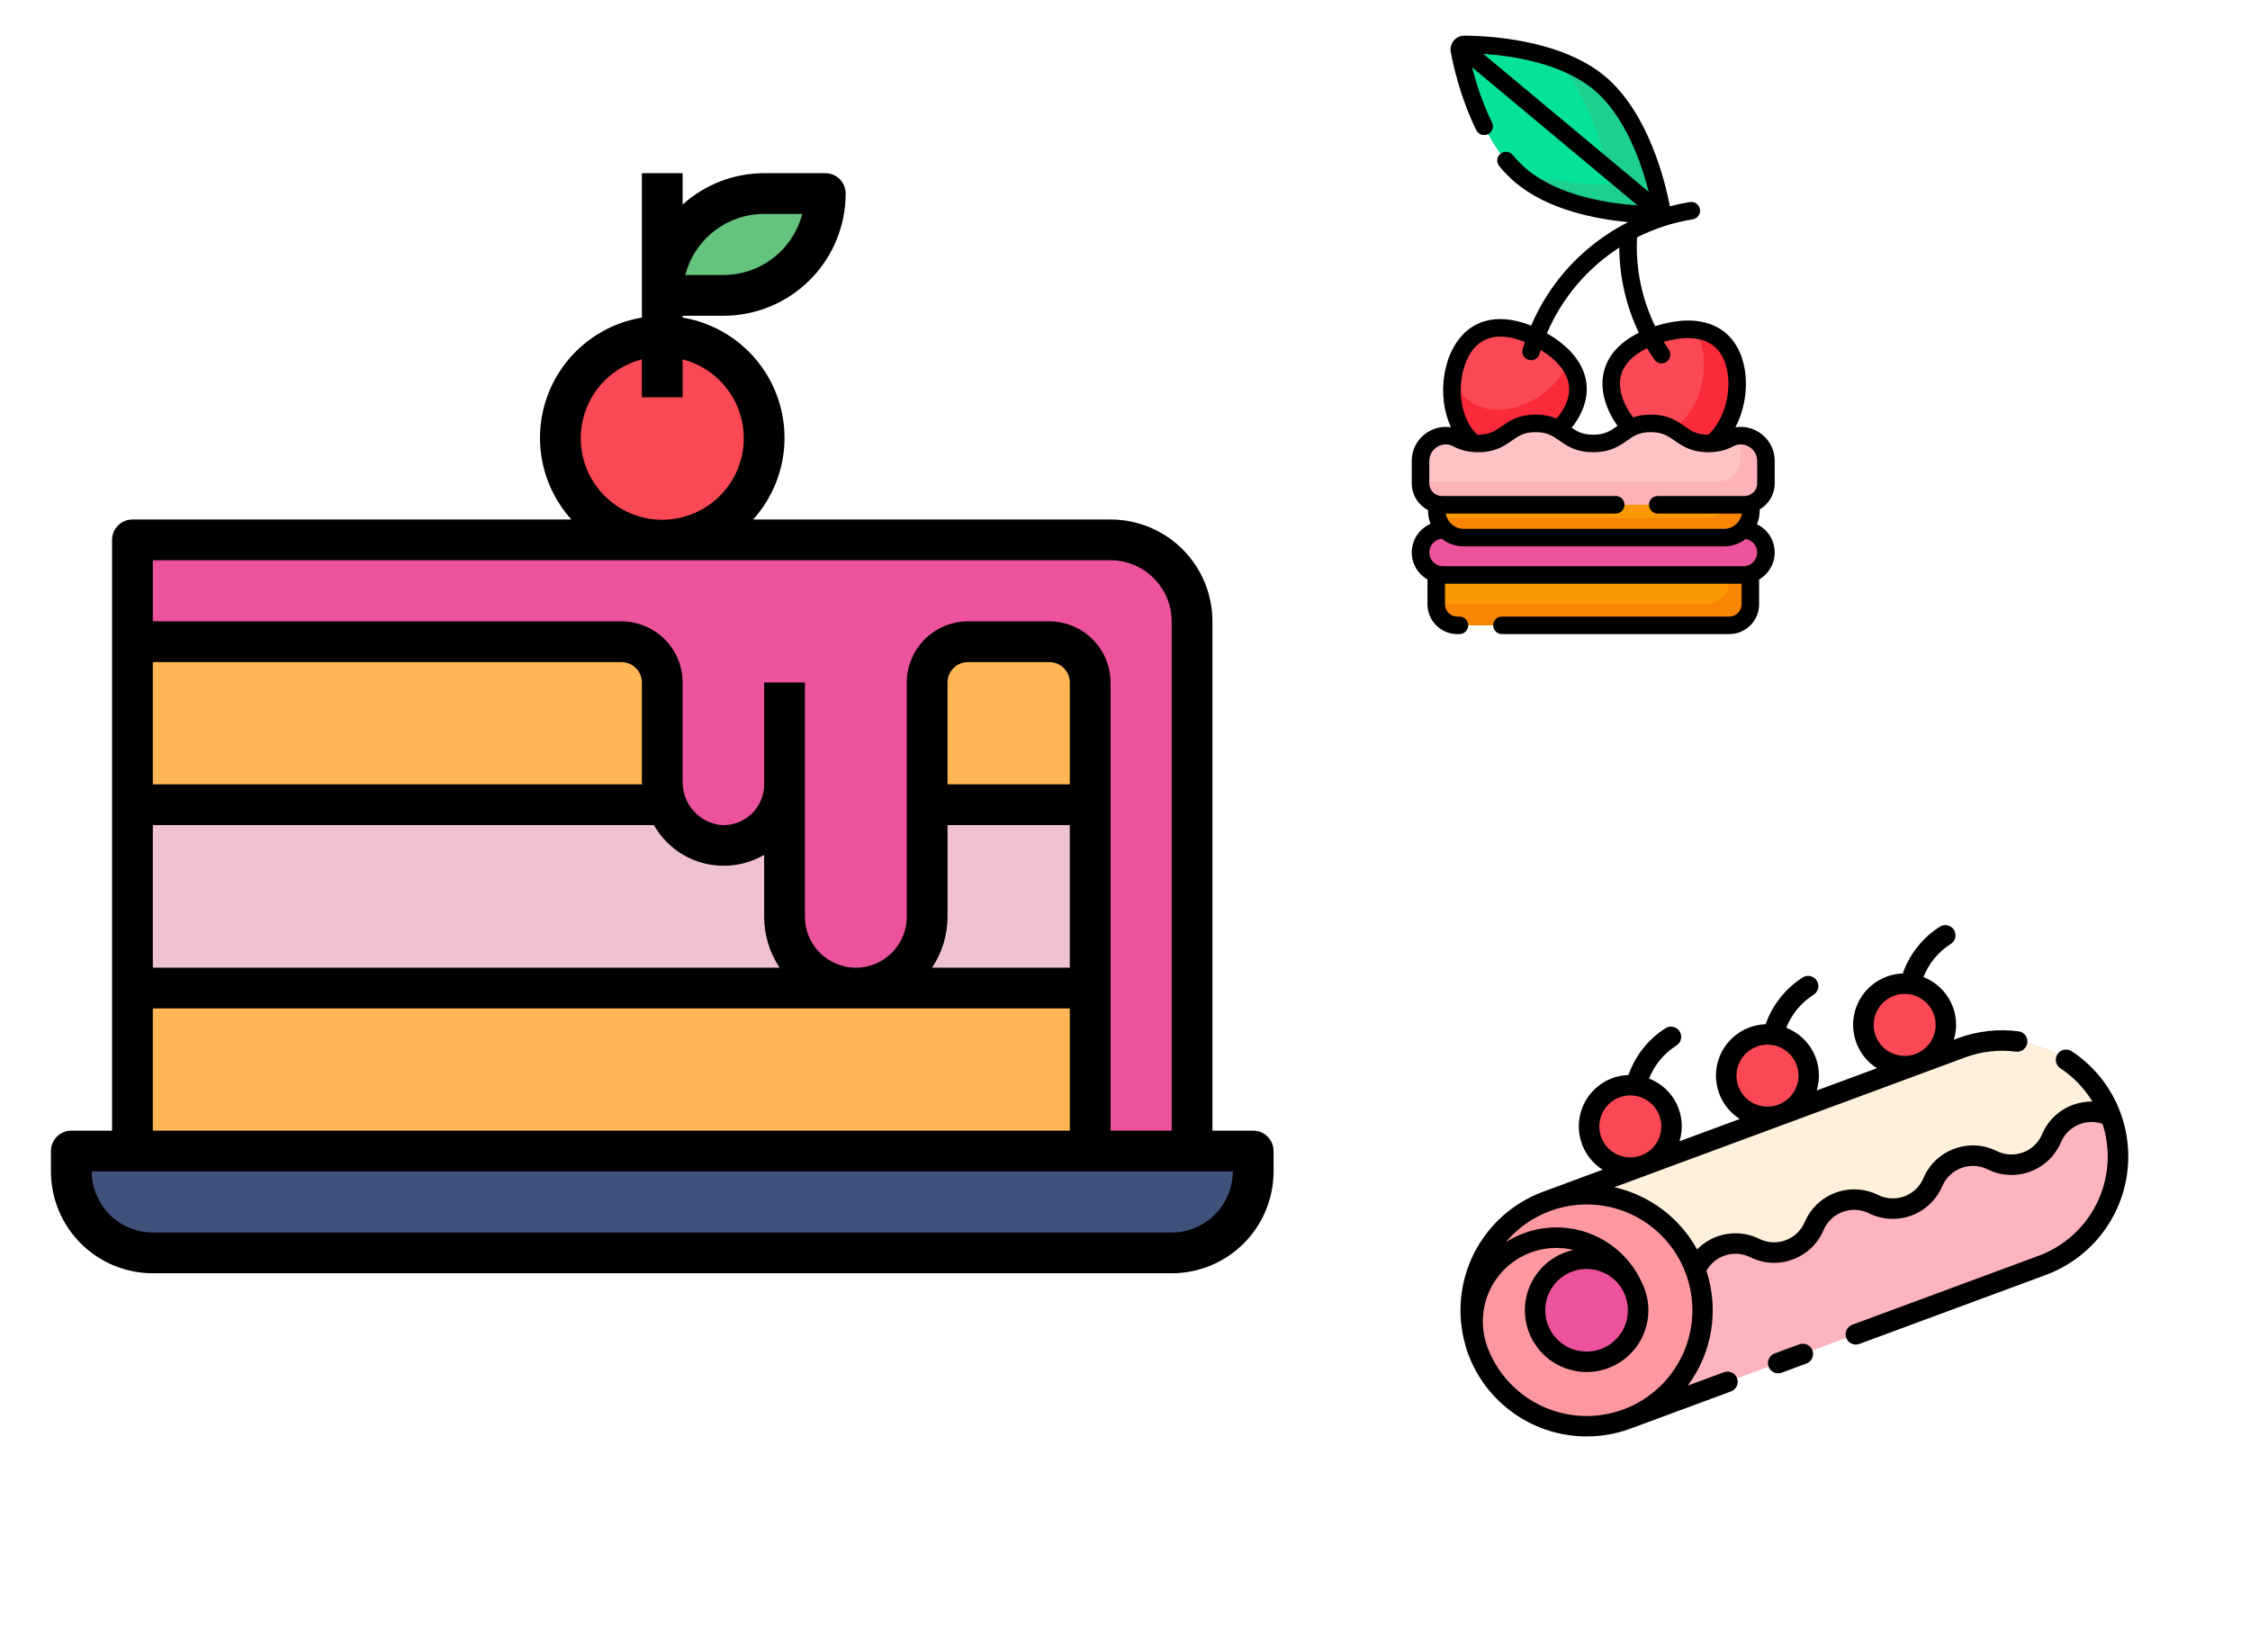
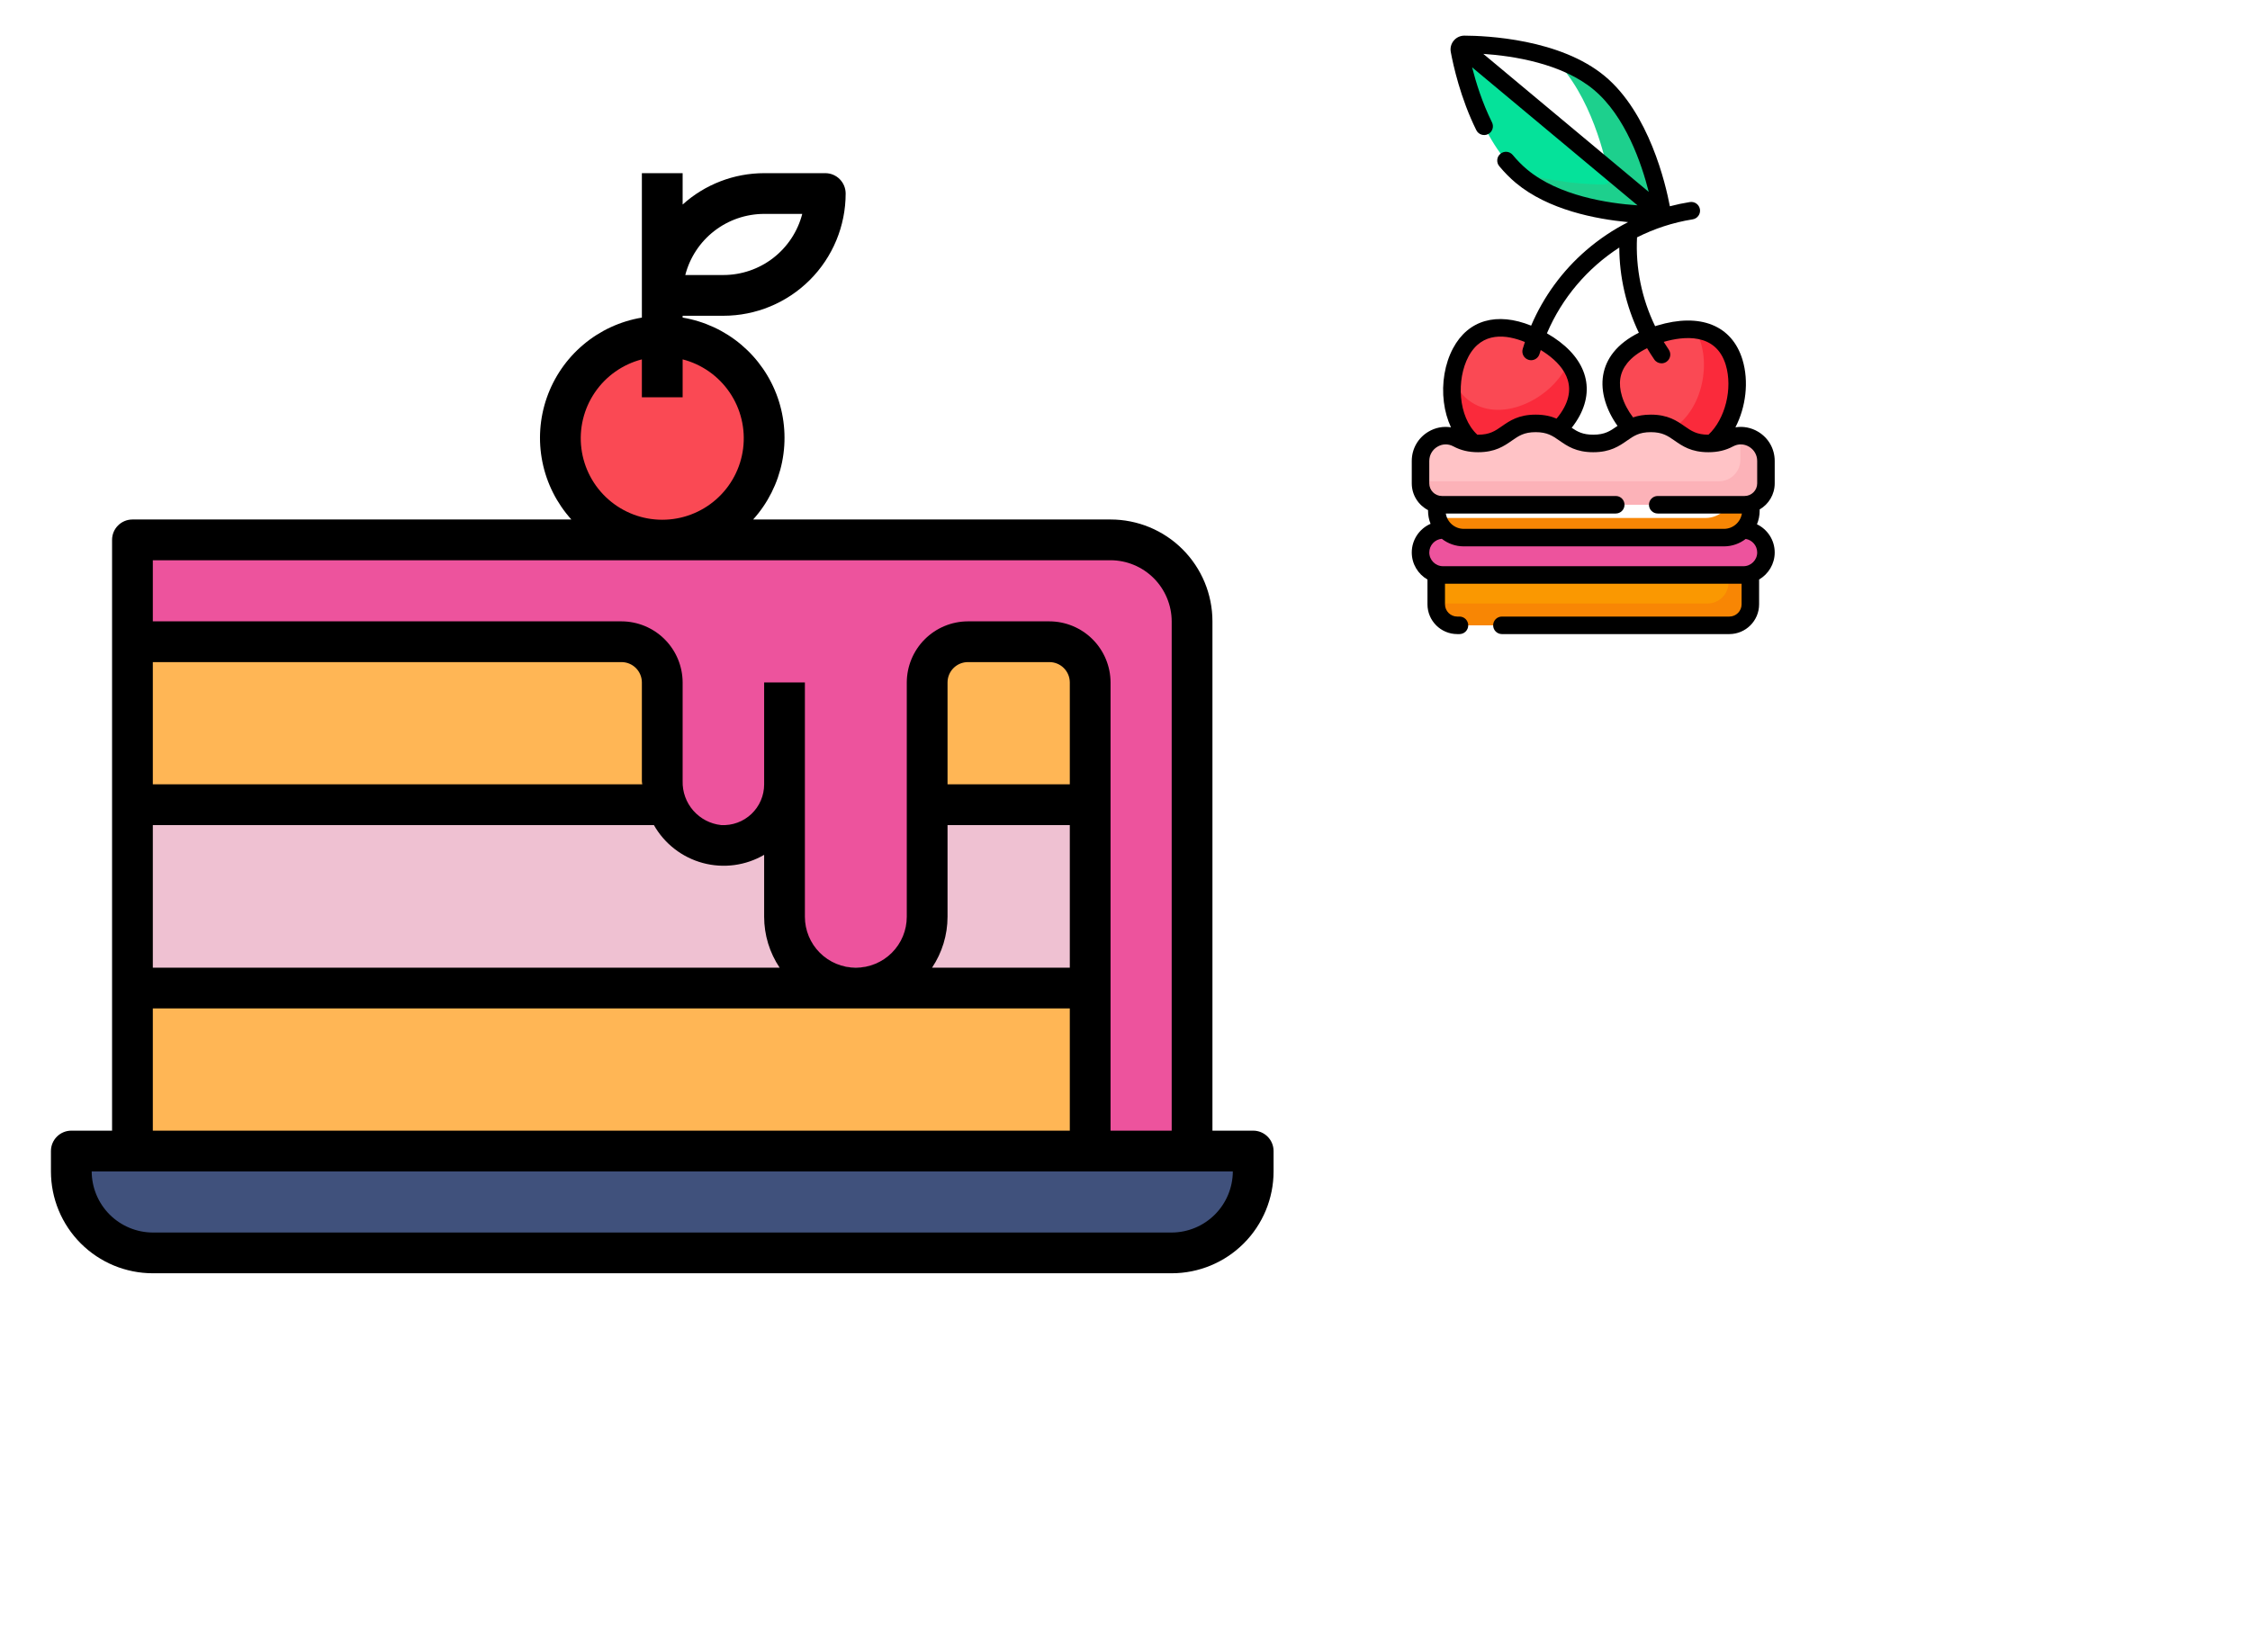
<svg xmlns="http://www.w3.org/2000/svg" width="241" height="177" viewBox="0 0 241 177" fill="none">
  <g filter="url(#filter0_dd)">
    <path d="M13.096 85.122H115.679V104.766H13.096V85.122Z" fill="#EFC1D2" />
    <path d="M115.679 72.027V85.122H13.096V67.661H111.314C112.471 67.665 113.579 68.126 114.397 68.944C115.215 69.762 115.676 70.87 115.679 72.027Z" fill="#FFB655" />
    <path d="M133.14 122.227V124.41C133.14 126.725 132.22 128.946 130.583 130.583C128.946 132.22 126.725 133.14 124.41 133.14H15.278C12.963 133.14 10.742 132.22 9.105 130.583C7.468 128.946 6.548 126.725 6.548 124.41V122.227H133.14Z" fill="#40517C" />
    <path d="M126.592 65.479V122.227H115.679V72.027C115.676 70.87 115.215 69.762 114.397 68.944C113.579 68.126 112.471 67.665 111.314 67.661H102.583C101.427 67.665 100.318 68.126 99.501 68.944C98.683 69.762 98.222 70.87 98.218 72.027V94.944C98.222 96.964 97.425 98.903 96.001 100.335C94.576 101.767 92.642 102.576 90.623 102.583C90.073 102.579 89.524 102.521 88.986 102.409C87.249 102.016 85.701 101.038 84.6 99.639C83.5 98.24 82.913 96.506 82.94 94.726V82.94C82.941 83.83 82.761 84.711 82.41 85.529C82.059 86.347 81.546 87.085 80.9 87.698C80.255 88.311 79.491 88.785 78.656 89.093C77.821 89.401 76.931 89.535 76.043 89.488C74.767 89.389 73.548 88.925 72.529 88.151C71.511 87.376 70.738 86.325 70.302 85.122C70.006 84.311 69.851 83.455 69.844 82.591V72.027C69.841 70.87 69.379 69.762 68.562 68.944C67.744 68.126 66.635 67.665 65.479 67.661H13.096V56.748H117.862C120.177 56.748 122.398 57.668 124.035 59.305C125.672 60.943 126.592 63.163 126.592 65.479Z" fill="#ED539D" />
    <path d="M13.096 104.766H115.679V122.227H13.096V104.766Z" fill="#FFB655" />
-     <path d="M80.757 19.644H87.305C87.309 21.078 87.03 22.499 86.483 23.825C85.936 25.151 85.133 26.356 84.118 27.37C83.104 28.384 81.899 29.188 80.573 29.735C79.247 30.282 77.826 30.561 76.392 30.557H69.844C69.84 29.122 70.119 27.701 70.666 26.375C71.213 25.049 72.016 23.845 73.031 22.83C74.045 21.816 75.25 21.012 76.576 20.465C77.902 19.919 79.323 19.639 80.757 19.644V19.644Z" fill="#64C37D" />
    <path d="M69.844 56.748C75.871 56.748 80.757 51.862 80.757 45.835C80.757 39.808 75.871 34.922 69.844 34.922C63.817 34.922 58.931 39.808 58.931 45.835C58.931 51.862 63.817 56.748 69.844 56.748Z" fill="#FA4954" />
    <path d="M133.14 120.044H128.775V65.479C128.775 62.584 127.625 59.809 125.579 57.762C123.532 55.715 120.756 54.566 117.862 54.566H79.579C81.147 52.826 82.219 50.697 82.682 48.4C83.145 46.104 82.982 43.725 82.21 41.514C81.438 39.302 80.085 37.339 78.293 35.83C76.502 34.321 74.337 33.321 72.027 32.936V32.739H76.392C79.865 32.739 83.196 31.36 85.652 28.904C88.108 26.448 89.488 23.117 89.488 19.644C89.488 19.065 89.258 18.51 88.848 18.1C88.439 17.691 87.884 17.461 87.305 17.461H80.757C77.532 17.464 74.421 18.661 72.027 20.822V17.461H67.661V32.936C65.351 33.321 63.186 34.321 61.395 35.83C59.603 37.339 58.25 39.302 57.478 41.514C56.706 43.725 56.543 46.104 57.006 48.4C57.469 50.697 58.541 52.826 60.109 54.566H13.096C12.517 54.566 11.962 54.796 11.552 55.205C11.143 55.614 10.913 56.169 10.913 56.748V120.044H6.548C5.969 120.044 5.414 120.274 5.005 120.684C4.595 121.093 4.365 121.648 4.365 122.227V124.41C4.365 127.304 5.515 130.08 7.562 132.126C9.608 134.173 12.384 135.323 15.278 135.323H124.41C127.304 135.323 130.08 134.173 132.126 132.126C134.173 130.08 135.323 127.304 135.323 124.41V122.227C135.323 121.648 135.093 121.093 134.684 120.684C134.274 120.274 133.719 120.044 133.14 120.044ZM80.757 21.826H84.839C84.355 23.699 83.263 25.359 81.734 26.544C80.205 27.729 78.326 28.373 76.392 28.374H72.31C72.794 26.501 73.886 24.842 75.415 23.657C76.944 22.471 78.823 21.828 80.757 21.826ZM67.661 37.41V41.47H72.027V37.41C74.084 37.941 75.877 39.205 77.07 40.964C78.262 42.722 78.773 44.855 78.505 46.964C78.237 49.072 77.21 51.01 75.615 52.414C74.021 53.819 71.969 54.594 69.844 54.594C67.719 54.594 65.667 53.819 64.073 52.414C62.478 51.01 61.451 49.072 61.183 46.964C60.915 44.855 61.426 42.722 62.618 40.964C63.811 39.205 65.604 37.941 67.661 37.41ZM15.278 58.931H117.862C119.597 58.936 121.259 59.628 122.486 60.854C123.713 62.081 124.404 63.744 124.41 65.479V120.044H117.862V72.027C117.857 70.292 117.165 68.629 115.938 67.402C114.711 66.175 113.049 65.484 111.314 65.479H102.583C100.848 65.484 99.186 66.175 97.959 67.402C96.732 68.629 96.041 70.292 96.035 72.027V97.127C96.035 98.574 95.461 99.962 94.437 100.985C93.414 102.009 92.026 102.583 90.579 102.583C89.132 102.583 87.744 102.009 86.721 100.985C85.697 99.962 85.122 98.574 85.122 97.127V72.027H80.757V82.94C80.758 83.534 80.638 84.122 80.403 84.668C80.169 85.214 79.826 85.706 79.395 86.115C78.964 86.523 78.454 86.84 77.896 87.044C77.338 87.249 76.745 87.338 76.152 87.305C74.998 87.181 73.933 86.627 73.168 85.754C72.404 84.88 71.996 83.751 72.027 82.591V72.027C72.022 70.292 71.33 68.629 70.103 67.402C68.876 66.175 67.214 65.484 65.479 65.479H15.278V58.931ZM100.401 82.94V72.027C100.401 71.448 100.631 70.893 101.04 70.483C101.449 70.074 102.005 69.844 102.583 69.844H111.314C111.893 69.844 112.448 70.074 112.857 70.483C113.267 70.893 113.497 71.448 113.497 72.027V82.94H100.401ZM113.497 87.305V102.583H98.742C99.822 100.969 100.4 99.07 100.401 97.127V87.305H113.497ZM15.278 69.844H65.479C66.058 69.844 66.613 70.074 67.022 70.483C67.431 70.893 67.661 71.448 67.661 72.027V82.591C67.666 82.708 67.681 82.825 67.705 82.94H15.278V69.844ZM15.278 87.305H68.949C69.51 88.295 70.262 89.164 71.161 89.861C72.06 90.558 73.089 91.07 74.187 91.366C75.286 91.663 76.432 91.738 77.56 91.588C78.688 91.438 79.775 91.065 80.757 90.492V97.127C80.758 99.07 81.335 100.969 82.416 102.583H15.278V87.305ZM15.278 106.949H113.497V120.044H15.278V106.949ZM124.41 130.958H15.278C13.543 130.952 11.881 130.261 10.654 129.034C9.427 127.807 8.736 126.145 8.73 124.41H130.958C130.952 126.145 130.261 127.807 129.034 129.034C127.807 130.261 126.145 130.952 124.41 130.958V130.958Z" fill="black" />
  </g>
  <g clip-path="url(#clip0)" filter="url(#filter1_dd)">
    <path d="M186.391 59.129H152.745V63.651C152.745 64.895 153.755 65.905 155 65.905H184.137C185.381 65.905 186.391 64.895 186.391 63.651V59.129Z" fill="#FA9801" />
    <path d="M184.056 59.129V61.313C184.056 62.557 183.048 63.565 181.804 63.565H152.746V63.653C152.746 64.897 153.754 65.905 154.998 65.905H184.139C185.383 65.905 186.391 64.897 186.391 63.653V59.129H184.056Z" fill="#F88604" />
    <path d="M185.651 60.509H153.474C152.143 60.509 151.063 59.43 151.063 58.099C151.063 56.767 152.142 55.688 153.474 55.688H185.651C186.983 55.688 188.062 56.767 188.062 58.099C188.062 59.43 186.983 60.509 185.651 60.509Z" fill="#ED539D" />
    <path d="M185.651 55.688H185.318C185.262 56.97 184.205 57.992 182.91 57.992H151.066C151.064 58.027 151.063 58.063 151.063 58.099C151.063 59.43 152.142 60.509 153.474 60.509H185.651C186.983 60.509 188.062 59.43 188.062 58.099C188.062 56.767 186.983 55.688 185.651 55.688Z" fill="#ED539D" />
-     <path d="M176.867 21.283C176.929 21.616 176.673 21.923 176.334 21.922C174.085 21.914 166.439 21.597 161.878 17.79C157.316 13.982 155.636 6.517 155.226 4.306C155.164 3.972 155.42 3.665 155.759 3.667C158.008 3.674 165.654 3.991 170.216 7.799C174.778 11.606 176.458 19.071 176.867 21.283V21.283Z" fill="#05E29A" />
    <path d="M176.867 21.283C176.458 19.071 174.778 11.606 170.216 7.799C168.793 6.611 167.07 5.763 165.304 5.158C169.361 9.103 170.895 15.935 171.283 18.035C171.345 18.368 171.089 18.675 170.75 18.674C169.202 18.669 165.1 18.517 161.205 17.182C161.422 17.393 161.646 17.596 161.878 17.79C166.439 21.597 174.085 21.914 176.334 21.922C176.673 21.923 176.929 21.616 176.867 21.283V21.283Z" fill="#1DD08D" />
    <path d="M155.226 4.306C155.636 6.517 157.316 13.983 161.878 17.79C166.439 21.597 174.085 21.914 176.334 21.922C176.504 21.922 176.652 21.846 176.751 21.728L155.343 3.861C155.244 3.979 155.195 4.139 155.226 4.306V4.306Z" fill="#05E29A" />
    <path d="M171.067 16.987C171.16 17.406 171.23 17.761 171.281 18.035C171.343 18.369 171.087 18.675 170.748 18.674C169.201 18.669 165.099 18.517 161.205 17.183C161.422 17.394 161.646 17.597 161.877 17.791C166.438 21.597 174.082 21.914 176.331 21.922C176.5 21.922 176.649 21.846 176.748 21.728L171.067 16.987Z" fill="#1DD08D" />
    <path d="M167.271 43.02C165.516 46.305 160.832 48.666 157.546 46.911C154.261 45.156 153.619 39.949 155.374 36.664C157.129 33.379 160.496 33.483 163.782 35.238C167.067 36.993 169.026 39.734 167.271 43.02V43.02Z" fill="#FA4954" />
    <path d="M166.889 37.731C166.808 37.928 166.715 38.128 166.607 38.329C164.852 41.615 160.167 43.976 156.882 42.221C155.802 41.644 155.01 40.693 154.492 39.561C154.142 42.453 155.126 45.618 157.546 46.911C160.831 48.666 165.516 46.305 167.271 43.02C168.338 41.022 168.031 39.227 166.889 37.731V37.731Z" fill="#FA2A3B" />
    <path d="M184.651 37.72C185.734 41.284 184.091 46.266 180.527 47.349C176.962 48.431 172.827 45.203 171.745 41.639C170.662 38.075 173.117 35.767 176.682 34.685C180.246 33.603 183.569 34.156 184.651 37.72Z" fill="#FA4954" />
    <path d="M184.651 37.72C183.97 35.474 182.398 34.425 180.437 34.226C180.704 34.638 180.926 35.117 181.093 35.668C182.175 39.232 180.532 44.215 176.968 45.297C176.025 45.583 175.042 45.565 174.086 45.322C175.873 47.027 178.31 48.022 180.527 47.349C184.091 46.267 185.734 41.284 184.651 37.72V37.72Z" fill="#FA2A3B" />
-     <path d="M183.563 50.73H155.694C154.099 50.73 152.806 52.023 152.806 53.618C152.806 55.214 154.099 56.507 155.694 56.507H183.563C185.158 56.507 186.451 55.214 186.451 53.618C186.451 52.023 185.158 50.73 183.563 50.73Z" fill="#FA9801" />
    <path d="M184.397 50.853C184.447 51.066 184.475 51.288 184.475 51.517C184.475 53.112 183.181 54.405 181.586 54.405H153.718C153.428 54.405 153.147 54.362 152.883 54.282C153.183 55.557 154.327 56.507 155.694 56.507H183.562C185.158 56.507 186.451 55.214 186.451 53.618C186.451 52.314 185.585 51.211 184.397 50.853V50.853Z" fill="#F88604" />
    <path d="M151.063 48.294C151.063 46.263 153.229 44.943 155.019 45.902C155.576 46.2 156.246 46.419 157.23 46.419C160.313 46.419 160.313 44.271 163.396 44.271C166.479 44.271 166.479 46.419 169.562 46.419C172.645 46.419 172.645 44.271 175.729 44.271C178.812 44.271 178.812 46.419 181.895 46.419C182.88 46.419 183.55 46.2 184.106 45.902C185.897 44.943 188.062 46.263 188.062 48.294V50.697C188.062 51.962 187.037 52.986 185.773 52.986H153.352C152.088 52.986 151.063 51.962 151.063 50.697L151.063 48.294Z" fill="#FFC3C6" />
    <path d="M185.314 45.584C185.318 45.647 185.32 45.711 185.32 45.776V48.18C185.32 49.444 184.296 50.469 183.032 50.469H151.063V50.697C151.063 51.962 152.088 52.986 153.352 52.986H185.773C187.037 52.986 188.062 51.962 188.062 50.697V48.294C188.062 46.709 186.744 45.557 185.314 45.584Z" fill="#FCB2B8" />
    <path d="M189 50.697V48.294C189 46.999 188.336 45.83 187.224 45.164C186.474 44.714 185.617 44.556 184.791 44.692C185.909 42.531 186.256 39.777 185.549 37.447C184.429 33.758 181.012 32.39 176.409 33.787C176.335 33.809 176.264 33.833 176.191 33.856C174.76 30.909 174.084 27.624 174.254 24.339C176.105 23.405 178.11 22.743 180.212 22.409C180.724 22.328 181.073 21.847 180.992 21.335C180.91 20.824 180.429 20.475 179.918 20.556C179.193 20.671 178.476 20.823 177.77 21.008C177.316 18.607 175.547 11.026 170.817 7.078C166.017 3.072 158.081 2.736 155.763 2.728C155.761 2.728 155.759 2.728 155.758 2.728C155.318 2.728 154.904 2.922 154.622 3.26C154.339 3.599 154.223 4.042 154.304 4.477C154.559 5.853 155.335 9.423 157.039 12.856C157.269 13.32 157.832 13.51 158.296 13.28C158.761 13.049 158.95 12.486 158.72 12.022C157.672 9.91 156.997 7.735 156.588 6.122L174.304 20.908C171.148 20.694 165.869 19.899 162.479 17.069C161.946 16.624 161.428 16.1 160.939 15.511C160.608 15.112 160.017 15.057 159.618 15.387C159.219 15.718 159.164 16.31 159.495 16.709C160.056 17.386 160.655 17.992 161.277 18.51C164.747 21.406 169.856 22.384 173.297 22.707C171.696 23.521 170.191 24.529 168.815 25.716C166.246 27.933 164.238 30.693 162.91 33.796C159.242 32.318 156.172 33.178 154.546 36.222C153.667 37.867 153.309 39.97 153.564 41.992C153.687 42.972 153.947 43.881 154.323 44.69C153.5 44.558 152.648 44.716 151.901 45.164C150.789 45.83 150.125 46.999 150.125 48.294V50.697C150.125 51.942 150.834 53.024 151.869 53.562C151.869 53.581 151.867 53.599 151.867 53.618C151.867 54.116 151.964 54.592 152.138 55.029C150.955 55.546 150.125 56.727 150.125 58.099C150.125 59.338 150.803 60.422 151.807 61.001V63.653C151.807 65.412 153.238 66.843 154.997 66.843H155.235C155.753 66.843 156.173 66.422 156.173 65.904C156.173 65.386 155.753 64.966 155.235 64.966H154.997C154.273 64.966 153.684 64.377 153.684 63.652V61.447H185.453V63.652C185.453 64.377 184.863 64.966 184.139 64.966H159.78C159.262 64.966 158.842 65.386 158.842 65.904C158.842 66.422 159.262 66.843 159.78 66.843H184.139C185.898 66.843 187.329 65.412 187.329 63.653V60.995C188.327 60.414 189 59.334 189 58.098C189 56.77 188.223 55.62 187.099 55.079C187.285 54.629 187.389 54.135 187.389 53.618C187.389 53.576 187.387 53.533 187.385 53.491C188.349 52.933 189 51.89 189 50.697ZM183.754 37.993C184.525 40.535 183.697 43.814 181.904 45.481C181.901 45.481 181.898 45.481 181.895 45.481C180.648 45.481 180.075 45.081 179.348 44.575C178.512 43.993 177.565 43.332 175.728 43.332C174.957 43.332 174.344 43.45 173.829 43.628C173.285 42.913 172.878 42.142 172.642 41.366C172.221 39.979 172.405 38.818 173.204 37.817C173.695 37.201 174.418 36.66 175.33 36.214C175.574 36.626 175.831 37.031 176.103 37.427C176.285 37.692 176.579 37.834 176.878 37.834C177.061 37.834 177.246 37.781 177.408 37.669C177.835 37.376 177.943 36.792 177.65 36.364C177.463 36.093 177.285 35.816 177.113 35.536C179.21 34.929 182.698 34.517 183.754 37.993ZM175.507 19.467L157.789 4.681C160.946 4.895 166.224 5.689 169.615 8.519C173.006 11.349 174.731 16.4 175.507 19.467V19.467ZM172.352 25.43C172.367 28.588 173.088 31.713 174.448 34.559C173.309 35.125 172.389 35.83 171.737 36.646C170.558 38.124 170.25 39.945 170.847 41.911C171.121 42.815 171.571 43.707 172.165 44.536C172.146 44.549 172.127 44.562 172.109 44.575C171.383 45.081 170.809 45.481 169.562 45.481C168.454 45.481 167.878 45.165 167.254 44.74C167.579 44.331 167.863 43.903 168.099 43.462C169.86 40.164 168.551 36.882 164.602 34.62C166.216 30.825 168.946 27.633 172.352 25.43V25.43ZM156.201 37.106C157.657 34.38 160.294 34.758 162.243 35.55C162.16 35.797 162.082 36.047 162.008 36.298C161.862 36.795 162.147 37.316 162.644 37.462C162.732 37.488 162.821 37.501 162.909 37.501C163.315 37.501 163.688 37.235 163.809 36.827C163.85 36.686 163.896 36.548 163.94 36.409C165.795 37.54 168.023 39.621 166.443 42.577C166.225 42.985 165.953 43.38 165.632 43.758C165.051 43.508 164.342 43.332 163.395 43.332C161.559 43.332 160.612 43.993 159.776 44.575C159.05 45.081 158.476 45.481 157.23 45.481C157.201 45.481 157.173 45.48 157.145 45.48C155.058 43.543 154.902 39.539 156.201 37.106V37.106ZM152.002 48.294C152.002 47.666 152.324 47.097 152.865 46.774C153.403 46.451 154.027 46.435 154.576 46.729C155.376 47.158 156.22 47.358 157.23 47.358C159.066 47.358 160.013 46.697 160.849 46.115C161.575 45.609 162.149 45.209 163.395 45.209C164.642 45.209 165.216 45.609 165.942 46.115C166.778 46.697 167.726 47.358 169.562 47.358C171.398 47.358 172.346 46.697 173.182 46.115C173.908 45.609 174.482 45.209 175.729 45.209C176.976 45.209 177.549 45.609 178.276 46.115C179.112 46.697 180.059 47.358 181.896 47.358C182.906 47.358 183.749 47.158 184.55 46.729C185.099 46.435 185.723 46.451 186.261 46.774C186.801 47.097 187.124 47.666 187.124 48.294V50.697C187.124 51.442 186.518 52.048 185.774 52.048H176.469C175.951 52.048 175.531 52.468 175.531 52.986C175.531 53.504 175.951 53.925 176.469 53.925H185.486C185.339 54.855 184.534 55.569 183.563 55.569H155.694C154.723 55.569 153.918 54.855 153.77 53.925H171.975C172.493 53.925 172.913 53.504 172.913 52.986C172.913 52.468 172.493 52.048 171.975 52.048H153.352C152.607 52.048 152.001 51.442 152.001 50.697V48.294H152.002ZM185.651 59.571H153.474C152.662 59.571 152.002 58.91 152.002 58.099C152.002 57.332 152.592 56.7 153.341 56.633C153.991 57.141 154.807 57.445 155.694 57.445H183.562C184.44 57.445 185.249 57.147 185.895 56.648C186.591 56.765 187.124 57.37 187.124 58.099C187.124 58.91 186.463 59.571 185.651 59.571V59.571Z" fill="black" />
  </g>
  <g clip-path="url(#clip1)" filter="url(#filter2_dd)">
    <path d="M225.01 118.504C224.443 116.974 223.581 115.569 222.472 114.372C221.363 113.174 220.029 112.207 218.546 111.525C217.063 110.843 215.46 110.46 213.829 110.398C212.198 110.335 210.571 110.595 209.04 111.161L164.539 127.629L173.166 150.941L217.667 134.473C220.758 133.329 223.268 131.004 224.645 128.009C226.022 125.015 226.153 121.596 225.01 118.504V118.504Z" fill="#FDB4BD" />
    <path d="M206.926 110.566C207.945 108.349 206.974 105.725 204.757 104.706C202.54 103.686 199.916 104.657 198.897 106.874C197.877 109.092 198.848 111.715 201.065 112.735C203.283 113.754 205.906 112.783 206.926 110.566Z" fill="#FA4954" />
    <path d="M192.234 116.002C193.253 113.784 192.282 111.161 190.065 110.141C187.848 109.122 185.224 110.093 184.205 112.31C183.186 114.527 184.156 117.151 186.374 118.17C188.591 119.19 191.214 118.219 192.234 116.002Z" fill="#FA4954" />
-     <path d="M177.542 121.436C178.562 119.219 177.591 116.595 175.374 115.576C173.157 114.557 170.533 115.527 169.514 117.745C168.494 119.962 169.465 122.585 171.682 123.605C173.899 124.624 176.523 123.653 177.542 121.436Z" fill="#FA4954" />
    <path d="M186.866 132.619C187.435 132.901 188.055 133.063 188.689 133.096C189.323 133.129 189.957 133.032 190.552 132.812C191.147 132.592 191.691 132.252 192.151 131.815C192.61 131.377 192.976 130.85 193.225 130.266C193.473 129.683 193.838 129.156 194.297 128.718C194.756 128.281 195.3 127.942 195.895 127.721C196.489 127.501 197.123 127.405 197.756 127.438C198.39 127.472 199.01 127.634 199.578 127.915C200.147 128.196 200.767 128.359 201.401 128.392C202.035 128.425 202.669 128.328 203.264 128.108C203.859 127.888 204.403 127.548 204.863 127.111C205.323 126.673 205.688 126.146 205.937 125.562C206.186 124.978 206.551 124.451 207.011 124.014C207.47 123.576 208.014 123.237 208.61 123.016C209.205 122.796 209.839 122.7 210.473 122.733C211.106 122.766 211.727 122.928 212.296 123.209C212.865 123.49 213.485 123.652 214.119 123.685C214.753 123.718 215.387 123.622 215.982 123.402C216.577 123.181 217.121 122.842 217.581 122.404C218.04 121.967 218.406 121.44 218.655 120.856C218.903 120.272 219.268 119.746 219.727 119.308C220.186 118.87 220.73 118.531 221.325 118.311C221.919 118.091 222.553 117.995 223.186 118.028C223.82 118.061 224.439 118.224 225.008 118.505C223.864 115.414 221.539 112.905 218.545 111.528C215.55 110.151 212.132 110.02 209.041 111.163L164.584 127.615C167.672 126.485 171.081 126.625 174.066 128.004C177.051 129.383 179.367 131.889 180.508 134.972C180.757 134.388 181.122 133.861 181.581 133.423C182.041 132.985 182.585 132.646 183.18 132.426C183.775 132.205 184.409 132.109 185.043 132.142C185.677 132.176 186.297 132.338 186.866 132.619V132.619Z" fill="#FEF0DB" />
    <path d="M181.184 137.786C180.347 130.974 174.146 126.131 167.335 126.968C160.523 127.806 155.68 134.006 156.517 140.818C157.355 147.629 163.555 152.472 170.367 151.635C177.178 150.798 182.021 144.597 181.184 137.786Z" fill="#FE98A0" />
    <path d="M174.332 138.628C173.96 135.601 171.204 133.449 168.177 133.821C165.15 134.193 162.998 136.948 163.37 139.976C163.742 143.003 166.497 145.155 169.524 144.783C172.552 144.411 174.704 141.655 174.332 138.628Z" fill="#ED539D" />
    <path d="M155.86 142.996C155.946 143.329 156.049 143.657 156.168 143.979C157.417 147.341 159.947 150.07 163.205 151.568C166.463 153.065 170.182 153.21 173.546 151.969L184.321 147.982C184.594 147.881 184.816 147.676 184.937 147.411C185.059 147.147 185.07 146.846 184.969 146.573C184.868 146.3 184.663 146.078 184.399 145.957C184.135 145.835 183.833 145.824 183.56 145.925L179.688 147.358C180.983 145.619 181.841 143.593 182.188 141.452C182.536 139.312 182.363 137.119 181.685 135.059C182.131 134.26 182.867 133.663 183.741 133.391C184.615 133.12 185.56 133.194 186.38 133.6C187.082 133.951 187.848 134.154 188.631 134.195C189.415 134.237 190.198 134.116 190.933 133.841C191.669 133.572 192.342 133.153 192.91 132.612C193.478 132.071 193.928 131.419 194.232 130.696C194.422 130.249 194.701 129.846 195.052 129.511C195.404 129.176 195.82 128.917 196.275 128.748C196.73 128.58 197.215 128.506 197.7 128.531C198.184 128.557 198.659 128.681 199.094 128.896C199.796 129.244 200.562 129.445 201.345 129.486C202.128 129.528 202.911 129.409 203.647 129.137C204.382 128.864 205.054 128.445 205.621 127.904C206.189 127.363 206.64 126.712 206.947 125.99C207.137 125.544 207.416 125.141 207.767 124.806C208.118 124.471 208.534 124.212 208.99 124.043C209.445 123.875 209.929 123.801 210.414 123.826C210.899 123.852 211.373 123.976 211.808 124.191C212.511 124.539 213.277 124.74 214.06 124.781C214.843 124.823 215.626 124.704 216.361 124.432C217.096 124.16 217.768 123.74 218.336 123.199C218.903 122.658 219.354 122.007 219.661 121.285C220.015 120.453 220.672 119.786 221.5 119.421C222.327 119.055 223.263 119.019 224.117 119.318C225.02 122.099 224.813 125.122 223.54 127.754C222.267 130.387 220.027 132.425 217.286 133.444L197.308 140.837C197.036 140.938 196.814 141.143 196.693 141.408C196.571 141.672 196.56 141.974 196.66 142.246C196.761 142.519 196.967 142.741 197.231 142.862C197.495 142.984 197.797 142.995 198.07 142.894L218.047 135.501C221.401 134.256 224.125 131.734 225.625 128.486C227.125 125.238 227.278 121.529 226.052 118.169C226.049 118.16 226.046 118.152 226.043 118.145C226.04 118.137 226.038 118.131 226.035 118.124C225.044 115.424 223.212 113.114 220.809 111.534C220.566 111.374 220.27 111.317 219.985 111.375C219.7 111.433 219.45 111.603 219.29 111.845C219.129 112.088 219.072 112.385 219.131 112.67C219.189 112.955 219.358 113.205 219.601 113.365C220.994 114.282 222.164 115.499 223.027 116.926C222.316 116.915 221.609 117.035 220.942 117.281C220.205 117.551 219.531 117.969 218.963 118.511C218.395 119.052 217.945 119.706 217.641 120.429C217.451 120.876 217.172 121.279 216.821 121.614C216.469 121.948 216.053 122.208 215.598 122.376C215.143 122.545 214.658 122.619 214.174 122.593C213.689 122.568 213.214 122.444 212.779 122.228C212.078 121.877 211.311 121.675 210.528 121.633C209.745 121.592 208.961 121.713 208.226 121.988C207.49 122.258 206.817 122.676 206.25 123.217C205.682 123.758 205.233 124.411 204.929 125.133C204.739 125.58 204.46 125.983 204.108 126.318C203.757 126.653 203.341 126.912 202.886 127.081C202.431 127.249 201.946 127.323 201.461 127.297C200.977 127.272 200.502 127.148 200.067 126.932C199.365 126.584 198.598 126.384 197.816 126.342C197.033 126.301 196.249 126.42 195.514 126.692C194.779 126.964 194.107 127.384 193.539 127.925C192.972 128.466 192.521 129.117 192.214 129.839C192.024 130.285 191.745 130.688 191.393 131.023C191.042 131.358 190.626 131.617 190.171 131.786C189.716 131.954 189.231 132.028 188.746 132.003C188.262 131.977 187.787 131.853 187.352 131.638C186.265 131.098 185.034 130.917 183.837 131.12C182.639 131.323 181.537 131.9 180.688 132.768C179.765 131.094 178.498 129.634 176.97 128.485C175.442 127.337 173.688 126.524 171.824 126.102L209.421 112.19C211.147 111.551 213.003 111.341 214.829 111.579C215.118 111.617 215.41 111.539 215.641 111.362C215.872 111.184 216.023 110.923 216.061 110.634C216.099 110.345 216.02 110.053 215.843 109.822C215.666 109.591 215.404 109.44 215.115 109.402C212.936 109.118 210.72 109.368 208.659 110.13L208.188 110.304C208.594 108.98 208.483 107.551 207.879 106.305C207.274 105.059 206.22 104.088 204.929 103.587C205.495 102.15 206.495 100.925 207.79 100.084C208.046 99.946 208.237 99.713 208.321 99.434C208.404 99.156 208.374 98.855 208.236 98.599C208.098 98.343 207.864 98.152 207.586 98.069C207.307 97.985 207.007 98.016 206.751 98.153C204.871 99.328 203.449 101.11 202.72 103.204C201.545 103.243 200.413 103.657 199.49 104.387C198.567 105.116 197.902 106.122 197.592 107.257C197.282 108.391 197.344 109.595 197.769 110.693C198.193 111.79 198.957 112.722 199.95 113.353L193.498 115.741C193.903 114.416 193.793 112.987 193.188 111.741C192.583 110.495 191.529 109.524 190.238 109.023C190.804 107.587 191.805 106.363 193.1 105.523C193.356 105.385 193.547 105.151 193.631 104.873C193.714 104.594 193.684 104.294 193.546 104.038C193.408 103.782 193.174 103.591 192.896 103.508C192.617 103.424 192.317 103.454 192.061 103.592C190.181 104.767 188.759 106.549 188.031 108.642C186.855 108.682 185.723 109.096 184.8 109.825C183.877 110.555 183.212 111.561 182.902 112.695C182.592 113.83 182.654 115.034 183.079 116.131C183.503 117.228 184.267 118.161 185.26 118.792L178.806 121.18C179.212 119.856 179.101 118.427 178.496 117.181C177.892 115.934 176.838 114.963 175.546 114.462C176.112 113.025 177.112 111.801 178.408 110.96C178.664 110.822 178.854 110.588 178.938 110.31C179.022 110.031 178.991 109.731 178.853 109.475C178.716 109.219 178.482 109.028 178.203 108.945C177.925 108.861 177.624 108.891 177.368 109.029C175.488 110.204 174.066 111.986 173.338 114.079C172.162 114.119 171.03 114.533 170.107 115.263C169.184 115.992 168.519 116.998 168.21 118.132C167.9 119.267 167.962 120.471 168.386 121.568C168.81 122.665 169.575 123.598 170.568 124.229L164.159 126.6C160.966 127.788 158.339 130.135 156.801 133.174C155.263 136.213 154.927 139.72 155.86 142.996V142.996ZM201.766 105.599C202.382 105.371 203.052 105.331 203.691 105.483C204.33 105.636 204.909 105.975 205.355 106.457C205.802 106.939 206.095 107.542 206.198 108.191C206.302 108.84 206.211 109.504 205.936 110.101C205.662 110.698 205.217 111.2 204.657 111.544C204.097 111.888 203.448 112.058 202.792 112.033C202.135 112.007 201.501 111.788 200.969 111.403C200.437 111.017 200.032 110.482 199.804 109.866C199.499 109.04 199.535 108.127 199.903 107.327C200.271 106.527 200.941 105.906 201.766 105.599ZM187.073 111.036C187.689 110.808 188.359 110.768 188.998 110.92C189.637 111.073 190.216 111.412 190.663 111.894C191.109 112.376 191.402 112.979 191.506 113.628C191.609 114.277 191.518 114.941 191.244 115.538C190.969 116.135 190.524 116.637 189.964 116.981C189.404 117.325 188.755 117.495 188.099 117.47C187.443 117.444 186.808 117.225 186.277 116.84C185.745 116.454 185.339 115.919 185.111 115.303C184.807 114.477 184.842 113.564 185.21 112.764C185.578 111.964 186.248 111.343 187.073 111.036ZM172.381 116.473C172.997 116.245 173.667 116.205 174.306 116.358C174.944 116.51 175.524 116.849 175.97 117.331C176.416 117.813 176.71 118.416 176.813 119.065C176.917 119.714 176.825 120.378 176.551 120.975C176.277 121.572 175.831 122.074 175.272 122.418C174.712 122.762 174.063 122.932 173.406 122.907C172.75 122.881 172.116 122.662 171.584 122.277C171.052 121.891 170.647 121.356 170.419 120.74C170.114 119.914 170.15 119.001 170.518 118.201C170.885 117.401 171.555 116.78 172.381 116.473V116.473ZM179.48 135.353C180.523 138.171 180.404 141.289 179.148 144.019C177.893 146.75 175.604 148.87 172.785 149.913C169.967 150.956 166.849 150.836 164.119 149.581C161.388 148.325 159.268 146.037 158.225 143.218C157.729 141.88 157.606 140.433 157.869 139.03C158.132 137.628 158.771 136.323 159.718 135.256C160.665 134.188 161.884 133.398 163.245 132.97C164.606 132.541 166.058 132.491 167.445 132.824C166.128 133.111 164.93 133.794 164.012 134.781C163.093 135.767 162.498 137.011 162.306 138.346C162.114 139.68 162.334 141.041 162.937 142.247C163.54 143.453 164.497 144.445 165.68 145.092C166.862 145.739 168.215 146.01 169.555 145.867C170.896 145.724 172.161 145.176 173.181 144.294C174.201 143.413 174.927 142.241 175.263 140.935C175.599 139.63 175.527 138.253 175.059 136.989C174.981 136.777 174.892 136.569 174.792 136.367C174.203 135.043 173.335 133.863 172.247 132.907C171.159 131.951 169.877 131.241 168.489 130.827C167.101 130.413 165.64 130.304 164.206 130.508C162.772 130.711 161.4 131.223 160.182 132.007C161.454 130.484 163.105 129.323 164.968 128.64C166.831 127.956 168.841 127.775 170.796 128.114C172.751 128.453 174.583 129.3 176.107 130.571C177.631 131.841 178.795 133.49 179.48 135.353V135.353ZM173.002 137.75C173.306 138.571 173.359 139.464 173.156 140.315C172.952 141.167 172.501 141.939 171.858 142.534C171.216 143.129 170.412 143.52 169.547 143.658C168.683 143.795 167.797 143.674 167.001 143.308C166.206 142.942 165.537 142.349 165.078 141.603C164.62 140.857 164.393 139.992 164.427 139.117C164.46 138.242 164.753 137.397 165.267 136.688C165.78 135.979 166.493 135.438 167.314 135.135C168.415 134.729 169.633 134.776 170.699 135.266C171.765 135.756 172.593 136.65 173.002 137.75V137.75Z" fill="black" />
    <path d="M192.394 144.994C192.667 144.894 192.888 144.688 193.01 144.424C193.131 144.16 193.143 143.858 193.042 143.585C192.941 143.313 192.736 143.091 192.472 142.97C192.207 142.848 191.906 142.837 191.633 142.937L188.988 143.916C188.716 144.017 188.494 144.222 188.373 144.487C188.251 144.751 188.239 145.052 188.34 145.325C188.441 145.598 188.647 145.82 188.911 145.941C189.175 146.063 189.477 146.074 189.75 145.973L192.394 144.994Z" fill="black" />
  </g>
  <defs>
    <filter id="filter0_dd" x="-2.728" y="-2.728" width="146.236" height="146.236" filterUnits="userSpaceOnUse" color-interpolation-filters="sRGB">
      <feFlood flood-opacity="0" result="BackgroundImageFix" />
      <feColorMatrix in="SourceAlpha" type="matrix" values="0 0 0 0 0 0 0 0 0 0 0 0 0 0 0 0 0 0 127 0" />
      <feOffset dx="1.091" dy="1.091" />
      <feGaussianBlur stdDeviation="1.364" />
      <feColorMatrix type="matrix" values="0 0 0 0 0.29 0 0 0 0 0.02 0 0 0 0 0.02 0 0 0 0.25 0" />
      <feBlend mode="normal" in2="BackgroundImageFix" result="effect1_dropShadow" />
      <feColorMatrix in="SourceAlpha" type="matrix" values="0 0 0 0 0 0 0 0 0 0 0 0 0 0 0 0 0 0 127 0" />
      <feOffset />
      <feGaussianBlur stdDeviation="1.364" />
      <feColorMatrix type="matrix" values="0 0 0 0 0.984 0 0 0 0 0.867 0 0 0 0 0.867 0 0 0 0.25 0" />
      <feBlend mode="normal" in2="effect1_dropShadow" result="effect2_dropShadow" />
      <feBlend mode="normal" in="SourceGraphic" in2="effect2_dropShadow" result="shape" />
    </filter>
    <filter id="filter1_dd" x="134.777" y="5.00679e-05" width="70.662" height="70.662" filterUnits="userSpaceOnUse" color-interpolation-filters="sRGB">
      <feFlood flood-opacity="0" result="BackgroundImageFix" />
      <feColorMatrix in="SourceAlpha" type="matrix" values="0 0 0 0 0 0 0 0 0 0 0 0 0 0 0 0 0 0 127 0" />
      <feOffset dx="1.091" dy="1.091" />
      <feGaussianBlur stdDeviation="1.364" />
      <feColorMatrix type="matrix" values="0 0 0 0 0.29 0 0 0 0 0.02 0 0 0 0 0.02 0 0 0 0.25 0" />
      <feBlend mode="normal" in2="BackgroundImageFix" result="effect1_dropShadow" />
      <feColorMatrix in="SourceAlpha" type="matrix" values="0 0 0 0 0 0 0 0 0 0 0 0 0 0 0 0 0 0 127 0" />
      <feOffset />
      <feGaussianBlur stdDeviation="1.364" />
      <feColorMatrix type="matrix" values="0 0 0 0 0.984 0 0 0 0 0.867 0 0 0 0 0.867 0 0 0 0.25 0" />
      <feBlend mode="normal" in2="effect1_dropShadow" result="effect2_dropShadow" />
      <feBlend mode="normal" in="SourceGraphic" in2="effect2_dropShadow" result="shape" />
    </filter>
    <filter id="filter2_dd" x="134.777" y="71.208" width="109.612" height="109.612" filterUnits="userSpaceOnUse" color-interpolation-filters="sRGB">
      <feFlood flood-opacity="0" result="BackgroundImageFix" />
      <feColorMatrix in="SourceAlpha" type="matrix" values="0 0 0 0 0 0 0 0 0 0 0 0 0 0 0 0 0 0 127 0" />
      <feOffset dx="1.091" dy="1.091" />
      <feGaussianBlur stdDeviation="1.364" />
      <feColorMatrix type="matrix" values="0 0 0 0 0.29 0 0 0 0 0.02 0 0 0 0 0.02 0 0 0 0.25 0" />
      <feBlend mode="normal" in2="BackgroundImageFix" result="effect1_dropShadow" />
      <feColorMatrix in="SourceAlpha" type="matrix" values="0 0 0 0 0 0 0 0 0 0 0 0 0 0 0 0 0 0 127 0" />
      <feOffset />
      <feGaussianBlur stdDeviation="1.364" />
      <feColorMatrix type="matrix" values="0 0 0 0 0.984 0 0 0 0 0.867 0 0 0 0 0.867 0 0 0 0.25 0" />
      <feBlend mode="normal" in2="effect1_dropShadow" result="effect2_dropShadow" />
      <feBlend mode="normal" in="SourceGraphic" in2="effect2_dropShadow" result="shape" />
    </filter>
    <clipPath id="clip0">
      <rect width="64.115" height="64.115" fill="white" transform="translate(137.505 2.728)" />
    </clipPath>
    <clipPath id="clip1">
-       <rect width="80.212" height="80.212" fill="white" transform="translate(137.505 101.774) rotate(-20.307)" />
-     </clipPath>
+       </clipPath>
  </defs>
</svg>